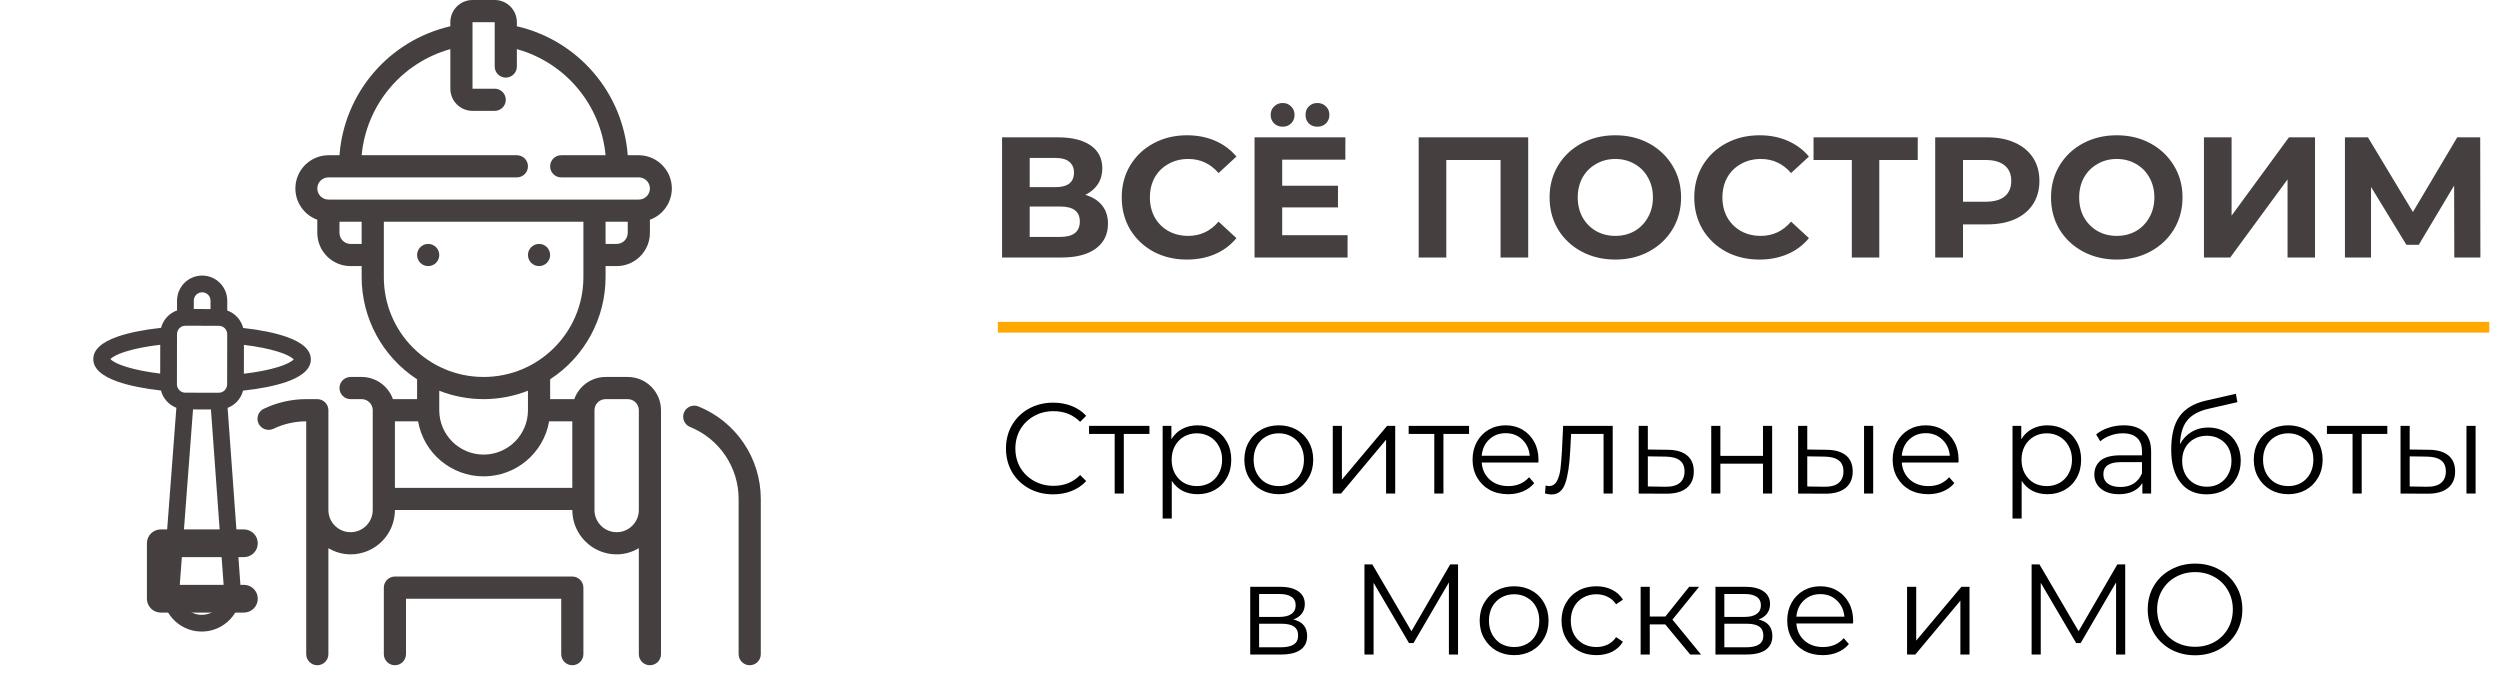
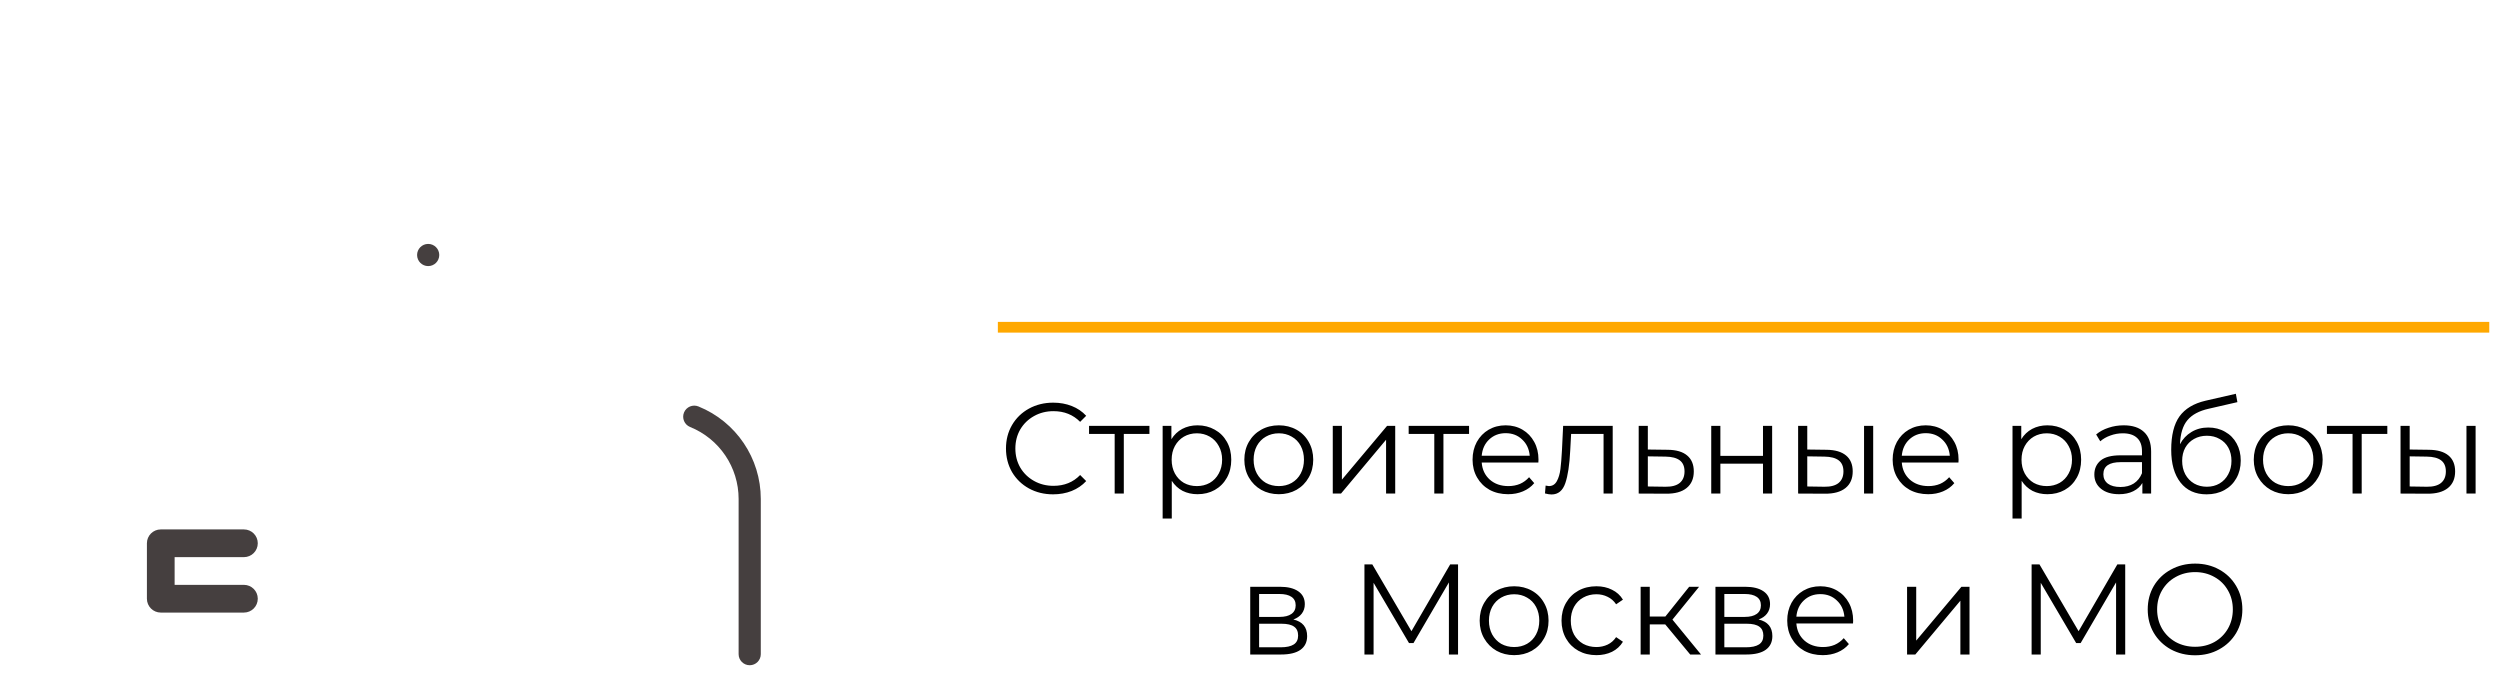
<svg xmlns="http://www.w3.org/2000/svg" width="233" height="64" viewBox="0 0 233 64" fill="none">
-   <path d="M53.339 53.733H36.806C36.235 53.733 35.773 54.196 35.773 54.767V60.967C35.773 61.537 36.235 62 36.806 62C37.377 62 37.839 61.537 37.839 60.967V55.8H52.306V60.967C52.306 61.537 52.769 62 53.339 62C53.91 62 54.373 61.537 54.373 60.967V54.767C54.373 54.196 53.91 53.733 53.339 53.733Z" fill="#453F3F" />
-   <path d="M51.273 23.767C51.273 24.337 50.81 24.8 50.239 24.8C49.669 24.8 49.206 24.337 49.206 23.767C49.206 23.196 49.669 22.733 50.239 22.733C50.81 22.733 51.273 23.196 51.273 23.767Z" fill="#453F3F" />
  <path d="M40.939 23.767C40.939 24.337 40.477 24.8 39.906 24.8C39.335 24.8 38.873 24.337 38.873 23.767C38.873 23.196 39.335 22.733 39.906 22.733C40.477 22.733 40.939 23.196 40.939 23.767Z" fill="#453F3F" />
  <path d="M65.098 37.882C64.571 37.665 63.967 37.917 63.75 38.445C63.533 38.973 63.785 39.577 64.313 39.793C67.048 40.897 68.839 43.551 68.839 46.5V60.967C68.839 61.537 69.302 62 69.873 62C70.443 62 70.906 61.537 70.906 60.967V46.5C70.905 42.713 68.609 39.304 65.098 37.882Z" fill="#453F3F" />
-   <path d="M59.539 14.467H58.506C58.062 8.631 53.876 3.762 48.172 2.449V2.067C48.172 0.925 47.247 0 46.106 0H44.039C42.898 0 41.972 0.925 41.972 2.067V2.449C36.27 3.762 32.083 8.631 31.639 14.467H30.606C29.105 14.478 27.829 15.563 27.574 17.041C27.321 18.52 28.162 19.969 29.573 20.48V21.7C29.573 23.412 30.96 24.8 32.672 24.8H33.706V25.833C33.709 29.675 35.653 33.255 38.873 35.35V37.2H36.62C36.183 35.964 35.016 35.137 33.706 35.133H32.672C32.102 35.133 31.639 35.596 31.639 36.167C31.639 36.737 32.102 37.2 32.672 37.2H33.706C34.276 37.2 34.739 37.663 34.739 38.233V47.533C34.739 48.675 33.814 49.6 32.672 49.6C31.531 49.6 30.606 48.675 30.606 47.533V38.233C30.606 37.663 30.143 37.2 29.573 37.2H28.539C27.169 37.201 25.817 37.508 24.581 38.099C24.149 38.309 23.918 38.788 24.024 39.257C24.13 39.726 24.545 40.059 25.026 40.062C25.179 40.062 25.33 40.031 25.47 39.969C26.428 39.509 27.477 39.269 28.539 39.267V60.967C28.539 61.537 29.002 62 29.573 62C30.143 62 30.606 61.537 30.606 60.967V51.088C31.23 51.464 31.944 51.664 32.672 51.667C34.955 51.667 36.806 49.816 36.806 47.533H53.339C53.339 49.816 55.19 51.667 57.472 51.667C58.201 51.664 58.915 51.464 59.539 51.088V60.967C59.539 61.537 60.002 62 60.572 62C61.143 62 61.606 61.537 61.606 60.967V38.233C61.606 36.521 60.218 35.133 58.506 35.133H56.439C55.129 35.137 53.962 35.964 53.525 37.2H51.273V35.35C54.492 33.255 56.436 29.675 56.439 25.833V24.8H57.472C59.184 24.8 60.572 23.412 60.572 21.7V20.48C61.983 19.969 62.824 18.52 62.571 17.041C62.316 15.563 61.04 14.478 59.539 14.467ZM32.672 22.733C32.102 22.733 31.639 22.271 31.639 21.7V20.667H33.706V22.733H32.672ZM56.439 37.2H58.506C59.077 37.2 59.539 37.663 59.539 38.233V47.533C59.539 48.675 58.614 49.6 57.472 49.6C56.331 49.6 55.406 48.675 55.406 47.533V38.233C55.406 37.663 55.868 37.2 56.439 37.2ZM53.339 45.467H36.806V39.267H38.965C39.485 42.233 42.061 44.397 45.072 44.397C48.084 44.397 50.66 42.233 51.18 39.267H53.339V45.467ZM49.206 38.233C49.206 40.516 47.355 42.367 45.072 42.367C42.79 42.367 40.939 40.516 40.939 38.233V36.415C43.595 37.461 46.55 37.461 49.206 36.415V38.233ZM54.373 25.833C54.373 30.97 50.209 35.133 45.072 35.133C39.936 35.133 35.773 30.97 35.773 25.833V20.667H54.373V25.833ZM57.472 22.733H56.439V20.667H58.506V21.7C58.506 22.271 58.043 22.733 57.472 22.733ZM59.539 18.6H30.606C30.035 18.6 29.573 18.137 29.573 17.567C29.573 16.996 30.035 16.533 30.606 16.533H48.172C48.743 16.533 49.206 16.071 49.206 15.5C49.206 14.929 48.743 14.467 48.172 14.467H33.706C34.145 9.776 37.434 5.842 41.972 4.578V8.267C41.972 9.408 42.898 10.333 44.039 10.333H46.106C46.676 10.333 47.139 9.871 47.139 9.3C47.139 8.729 46.676 8.267 46.106 8.267H44.039V2.067H46.106V6.2C46.106 6.771 46.569 7.233 47.139 7.233C47.71 7.233 48.172 6.771 48.172 6.2V4.578C52.712 5.842 56 9.776 56.439 14.467H52.306C51.735 14.467 51.273 14.929 51.273 15.5C51.273 16.071 51.735 16.533 52.306 16.533H59.539C60.11 16.533 60.572 16.996 60.572 17.567C60.572 18.137 60.11 18.6 59.539 18.6Z" fill="#453F3F" />
-   <path d="M26.694 31.392C25.647 31.026 24.263 30.744 22.664 30.567C22.471 29.81 21.908 29.199 21.18 28.94L21.181 28.026C21.183 26.736 20.135 25.684 18.845 25.682C17.555 25.68 16.504 26.728 16.502 28.018L16.5 28.932C15.771 29.189 15.206 29.798 15.011 30.555C13.411 30.726 12.026 31.004 10.978 31.367C9.464 31.89 8.696 32.596 8.694 33.465C8.693 34.333 9.459 35.041 10.971 35.57C12.018 35.935 13.402 36.218 15.002 36.395C15.19 37.135 15.732 37.735 16.437 38.004L15.16 54.907C14.982 57.03 16.658 58.859 18.792 58.862C20.921 58.866 22.608 57.049 22.436 54.919L21.213 38.012C21.526 37.894 21.807 37.711 22.04 37.479C22.332 37.188 22.548 36.819 22.654 36.407C24.254 36.236 25.639 35.958 26.687 35.595C27.73 35.234 28.969 34.6 28.971 33.497C28.972 32.629 28.206 31.921 26.694 31.392ZM18.062 28.021C18.062 27.591 18.413 27.241 18.843 27.242C19.273 27.243 19.622 27.593 19.621 28.023L19.62 28.803L18.06 28.8L18.062 28.021ZM11.78 34.194C10.756 33.876 10.4 33.585 10.289 33.467C10.399 33.349 10.758 33.06 11.782 32.745C12.632 32.484 13.711 32.275 14.935 32.132L14.931 34.817C13.707 34.671 12.629 34.458 11.78 34.194ZM20.88 55.034C20.881 55.037 20.881 55.039 20.881 55.042C20.98 56.252 20.028 57.304 18.794 57.302C17.58 57.3 16.61 56.264 16.715 55.035C16.715 55.032 16.715 55.03 16.715 55.028L17.015 51.061L20.593 51.066L20.88 55.034ZM20.481 49.507L17.133 49.501L17.99 38.159L19.66 38.161L20.481 49.507ZM21.169 35.824C21.168 36.254 20.817 36.604 20.387 36.603L17.268 36.598C16.838 36.597 16.489 36.247 16.489 35.817L16.497 31.138C16.498 30.708 16.848 30.358 17.278 30.359L20.398 30.364C20.828 30.365 21.177 30.715 21.176 31.145C21.175 31.805 21.169 35.39 21.169 35.824ZM27.376 33.495C27.266 33.613 26.907 33.902 25.883 34.217C25.033 34.478 23.955 34.687 22.73 34.83L22.734 32.145C23.959 32.291 25.036 32.504 25.886 32.768C26.909 33.086 27.266 33.377 27.376 33.495Z" fill="#453F3F" />
  <path d="M22.733 51.925C23.447 51.925 24.025 51.347 24.025 50.633C24.025 49.92 23.447 49.342 22.733 49.342H14.983C14.27 49.342 13.692 49.92 13.692 50.633V55.8C13.692 56.513 14.27 57.092 14.983 57.092H22.733C23.447 57.092 24.025 56.513 24.025 55.8C24.025 55.087 23.447 54.508 22.733 54.508H16.275V51.925H22.733Z" fill="#453F3F" />
  <path d="M98.148 46.072C97.317 46.072 96.564 45.888 95.892 45.52C95.228 45.152 94.704 44.644 94.32 43.996C93.945 43.34 93.757 42.608 93.757 41.8C93.757 40.992 93.945 40.264 94.32 39.616C94.704 38.96 95.233 38.448 95.904 38.08C96.576 37.712 97.329 37.528 98.16 37.528C98.784 37.528 99.361 37.632 99.888 37.84C100.417 38.048 100.865 38.352 101.233 38.752L100.669 39.316C100.013 38.652 99.184 38.32 98.184 38.32C97.52 38.32 96.916 38.472 96.373 38.776C95.829 39.08 95.4 39.496 95.088 40.024C94.784 40.552 94.632 41.144 94.632 41.8C94.632 42.456 94.784 43.048 95.088 43.576C95.4 44.104 95.829 44.52 96.373 44.824C96.916 45.128 97.52 45.28 98.184 45.28C99.192 45.28 100.021 44.944 100.669 44.272L101.233 44.836C100.865 45.236 100.413 45.544 99.876 45.76C99.349 45.968 98.772 46.072 98.148 46.072ZM107.127 40.444H104.739V46H103.887V40.444H101.499V39.688H107.127V40.444ZM111.61 39.64C112.202 39.64 112.738 39.776 113.218 40.048C113.698 40.312 114.074 40.688 114.346 41.176C114.618 41.664 114.754 42.22 114.754 42.844C114.754 43.476 114.618 44.036 114.346 44.524C114.074 45.012 113.698 45.392 113.218 45.664C112.746 45.928 112.21 46.06 111.61 46.06C111.098 46.06 110.634 45.956 110.218 45.748C109.81 45.532 109.474 45.22 109.21 44.812V48.328H108.358V39.688H109.174V40.936C109.43 40.52 109.766 40.2 110.182 39.976C110.606 39.752 111.082 39.64 111.61 39.64ZM111.55 45.304C111.99 45.304 112.39 45.204 112.75 45.004C113.11 44.796 113.39 44.504 113.59 44.128C113.798 43.752 113.902 43.324 113.902 42.844C113.902 42.364 113.798 41.94 113.59 41.572C113.39 41.196 113.11 40.904 112.75 40.696C112.39 40.488 111.99 40.384 111.55 40.384C111.102 40.384 110.698 40.488 110.338 40.696C109.986 40.904 109.706 41.196 109.498 41.572C109.298 41.94 109.198 42.364 109.198 42.844C109.198 43.324 109.298 43.752 109.498 44.128C109.706 44.504 109.986 44.796 110.338 45.004C110.698 45.204 111.102 45.304 111.55 45.304ZM119.189 46.06C118.581 46.06 118.033 45.924 117.545 45.652C117.057 45.372 116.673 44.988 116.393 44.5C116.113 44.012 115.973 43.46 115.973 42.844C115.973 42.228 116.113 41.676 116.393 41.188C116.673 40.7 117.057 40.32 117.545 40.048C118.033 39.776 118.581 39.64 119.189 39.64C119.797 39.64 120.345 39.776 120.833 40.048C121.321 40.32 121.701 40.7 121.973 41.188C122.253 41.676 122.393 42.228 122.393 42.844C122.393 43.46 122.253 44.012 121.973 44.5C121.701 44.988 121.321 45.372 120.833 45.652C120.345 45.924 119.797 46.06 119.189 46.06ZM119.189 45.304C119.637 45.304 120.037 45.204 120.389 45.004C120.749 44.796 121.029 44.504 121.229 44.128C121.429 43.752 121.529 43.324 121.529 42.844C121.529 42.364 121.429 41.936 121.229 41.56C121.029 41.184 120.749 40.896 120.389 40.696C120.037 40.488 119.637 40.384 119.189 40.384C118.741 40.384 118.337 40.488 117.977 40.696C117.625 40.896 117.345 41.184 117.137 41.56C116.937 41.936 116.837 42.364 116.837 42.844C116.837 43.324 116.937 43.752 117.137 44.128C117.345 44.504 117.625 44.796 117.977 45.004C118.337 45.204 118.741 45.304 119.189 45.304ZM124.214 39.688H125.066V44.704L129.278 39.688H130.034V46H129.182V40.984L124.982 46H124.214V39.688ZM136.916 40.444H134.528V46H133.676V40.444H131.288V39.688H136.916V40.444ZM143.375 43.108H138.095C138.143 43.764 138.395 44.296 138.851 44.704C139.307 45.104 139.883 45.304 140.579 45.304C140.971 45.304 141.331 45.236 141.659 45.1C141.987 44.956 142.271 44.748 142.511 44.476L142.991 45.028C142.711 45.364 142.359 45.62 141.935 45.796C141.519 45.972 141.059 46.06 140.555 46.06C139.907 46.06 139.331 45.924 138.827 45.652C138.331 45.372 137.943 44.988 137.663 44.5C137.383 44.012 137.243 43.46 137.243 42.844C137.243 42.228 137.375 41.676 137.639 41.188C137.911 40.7 138.279 40.32 138.743 40.048C139.215 39.776 139.743 39.64 140.327 39.64C140.911 39.64 141.435 39.776 141.899 40.048C142.363 40.32 142.727 40.7 142.991 41.188C143.255 41.668 143.387 42.22 143.387 42.844L143.375 43.108ZM140.327 40.372C139.719 40.372 139.207 40.568 138.791 40.96C138.383 41.344 138.151 41.848 138.095 42.472H142.571C142.515 41.848 142.279 41.344 141.863 40.96C141.455 40.568 140.943 40.372 140.327 40.372ZM150.304 39.688V46H149.452V40.444H146.428L146.344 42.004C146.28 43.316 146.128 44.324 145.888 45.028C145.648 45.732 145.22 46.084 144.604 46.084C144.436 46.084 144.232 46.052 143.992 45.988L144.052 45.256C144.196 45.288 144.296 45.304 144.352 45.304C144.68 45.304 144.928 45.152 145.096 44.848C145.264 44.544 145.376 44.168 145.432 43.72C145.488 43.272 145.536 42.68 145.576 41.944L145.684 39.688H150.304ZM155.438 41.92C156.23 41.928 156.83 42.104 157.238 42.448C157.654 42.792 157.862 43.288 157.862 43.936C157.862 44.608 157.638 45.124 157.19 45.484C156.75 45.844 156.11 46.02 155.27 46.012L152.726 46V39.688H153.578V41.896L155.438 41.92ZM155.222 45.364C155.806 45.372 156.246 45.256 156.542 45.016C156.846 44.768 156.998 44.408 156.998 43.936C156.998 43.472 156.85 43.128 156.554 42.904C156.258 42.68 155.814 42.564 155.222 42.556L153.578 42.532V45.34L155.222 45.364ZM159.487 39.688H160.339V42.484H164.311V39.688H165.163V46H164.311V43.216H160.339V46H159.487V39.688ZM170.237 41.92C171.029 41.928 171.633 42.104 172.049 42.448C172.465 42.792 172.673 43.288 172.673 43.936C172.673 44.608 172.449 45.124 172.001 45.484C171.553 45.844 170.913 46.02 170.081 46.012L167.585 46V39.688H168.437V41.896L170.237 41.92ZM173.729 39.688H174.581V46H173.729V39.688ZM170.033 45.364C170.617 45.372 171.057 45.256 171.353 45.016C171.657 44.768 171.809 44.408 171.809 43.936C171.809 43.472 171.661 43.128 171.365 42.904C171.069 42.68 170.625 42.564 170.033 42.556L168.437 42.532V45.34L170.033 45.364ZM182.527 43.108H177.247C177.295 43.764 177.547 44.296 178.003 44.704C178.459 45.104 179.035 45.304 179.731 45.304C180.123 45.304 180.483 45.236 180.811 45.1C181.139 44.956 181.423 44.748 181.663 44.476L182.143 45.028C181.863 45.364 181.511 45.62 181.087 45.796C180.671 45.972 180.211 46.06 179.707 46.06C179.059 46.06 178.483 45.924 177.979 45.652C177.483 45.372 177.095 44.988 176.815 44.5C176.535 44.012 176.395 43.46 176.395 42.844C176.395 42.228 176.527 41.676 176.791 41.188C177.063 40.7 177.431 40.32 177.895 40.048C178.367 39.776 178.895 39.64 179.479 39.64C180.063 39.64 180.587 39.776 181.051 40.048C181.515 40.32 181.879 40.7 182.143 41.188C182.407 41.668 182.539 42.22 182.539 42.844L182.527 43.108ZM179.479 40.372C178.871 40.372 178.359 40.568 177.943 40.96C177.535 41.344 177.303 41.848 177.247 42.472H181.723C181.667 41.848 181.431 41.344 181.015 40.96C180.607 40.568 180.095 40.372 179.479 40.372ZM190.818 39.64C191.41 39.64 191.946 39.776 192.426 40.048C192.906 40.312 193.282 40.688 193.554 41.176C193.826 41.664 193.962 42.22 193.962 42.844C193.962 43.476 193.826 44.036 193.554 44.524C193.282 45.012 192.906 45.392 192.426 45.664C191.954 45.928 191.418 46.06 190.818 46.06C190.306 46.06 189.842 45.956 189.426 45.748C189.018 45.532 188.682 45.22 188.418 44.812V48.328H187.566V39.688H188.382V40.936C188.638 40.52 188.974 40.2 189.39 39.976C189.814 39.752 190.29 39.64 190.818 39.64ZM190.758 45.304C191.198 45.304 191.598 45.204 191.958 45.004C192.318 44.796 192.598 44.504 192.798 44.128C193.006 43.752 193.11 43.324 193.11 42.844C193.11 42.364 193.006 41.94 192.798 41.572C192.598 41.196 192.318 40.904 191.958 40.696C191.598 40.488 191.198 40.384 190.758 40.384C190.31 40.384 189.906 40.488 189.546 40.696C189.194 40.904 188.914 41.196 188.706 41.572C188.506 41.94 188.406 42.364 188.406 42.844C188.406 43.324 188.506 43.752 188.706 44.128C188.914 44.504 189.194 44.796 189.546 45.004C189.906 45.204 190.31 45.304 190.758 45.304ZM197.929 39.64C198.753 39.64 199.385 39.848 199.825 40.264C200.265 40.672 200.485 41.28 200.485 42.088V46H199.669V45.016C199.477 45.344 199.193 45.6 198.817 45.784C198.449 45.968 198.009 46.06 197.497 46.06C196.793 46.06 196.233 45.892 195.817 45.556C195.401 45.22 195.193 44.776 195.193 44.224C195.193 43.688 195.385 43.256 195.769 42.928C196.161 42.6 196.781 42.436 197.629 42.436H199.633V42.052C199.633 41.508 199.481 41.096 199.177 40.816C198.873 40.528 198.429 40.384 197.845 40.384C197.445 40.384 197.061 40.452 196.693 40.588C196.325 40.716 196.009 40.896 195.745 41.128L195.361 40.492C195.681 40.22 196.065 40.012 196.513 39.868C196.961 39.716 197.433 39.64 197.929 39.64ZM197.629 45.388C198.109 45.388 198.521 45.28 198.865 45.064C199.209 44.84 199.465 44.52 199.633 44.104V43.072H197.653C196.573 43.072 196.033 43.448 196.033 44.2C196.033 44.568 196.173 44.86 196.453 45.076C196.733 45.284 197.125 45.388 197.629 45.388ZM205.813 39.844C206.397 39.844 206.917 39.976 207.373 40.24C207.837 40.496 208.197 40.86 208.453 41.332C208.709 41.796 208.837 42.328 208.837 42.928C208.837 43.544 208.701 44.092 208.429 44.572C208.165 45.044 207.793 45.412 207.313 45.676C206.833 45.94 206.281 46.072 205.657 46.072C204.609 46.072 203.797 45.704 203.221 44.968C202.645 44.232 202.357 43.216 202.357 41.92C202.357 40.568 202.613 39.532 203.125 38.812C203.645 38.092 204.453 37.604 205.549 37.348L208.381 36.7L208.525 37.48L205.861 38.092C204.957 38.292 204.293 38.648 203.869 39.16C203.445 39.664 203.213 40.412 203.173 41.404C203.429 40.916 203.785 40.536 204.241 40.264C204.697 39.984 205.221 39.844 205.813 39.844ZM205.681 45.364C206.121 45.364 206.513 45.264 206.857 45.064C207.209 44.856 207.481 44.568 207.673 44.2C207.873 43.832 207.973 43.416 207.973 42.952C207.973 42.488 207.877 42.08 207.685 41.728C207.493 41.376 207.221 41.104 206.869 40.912C206.525 40.712 206.129 40.612 205.681 40.612C205.233 40.612 204.833 40.712 204.481 40.912C204.137 41.104 203.865 41.376 203.665 41.728C203.473 42.08 203.377 42.488 203.377 42.952C203.377 43.416 203.473 43.832 203.665 44.2C203.865 44.568 204.141 44.856 204.493 45.064C204.845 45.264 205.241 45.364 205.681 45.364ZM213.267 46.06C212.659 46.06 212.111 45.924 211.623 45.652C211.135 45.372 210.751 44.988 210.471 44.5C210.191 44.012 210.051 43.46 210.051 42.844C210.051 42.228 210.191 41.676 210.471 41.188C210.751 40.7 211.135 40.32 211.623 40.048C212.111 39.776 212.659 39.64 213.267 39.64C213.875 39.64 214.423 39.776 214.911 40.048C215.399 40.32 215.779 40.7 216.051 41.188C216.331 41.676 216.471 42.228 216.471 42.844C216.471 43.46 216.331 44.012 216.051 44.5C215.779 44.988 215.399 45.372 214.911 45.652C214.423 45.924 213.875 46.06 213.267 46.06ZM213.267 45.304C213.715 45.304 214.115 45.204 214.467 45.004C214.827 44.796 215.107 44.504 215.307 44.128C215.507 43.752 215.607 43.324 215.607 42.844C215.607 42.364 215.507 41.936 215.307 41.56C215.107 41.184 214.827 40.896 214.467 40.696C214.115 40.488 213.715 40.384 213.267 40.384C212.819 40.384 212.415 40.488 212.055 40.696C211.703 40.896 211.423 41.184 211.215 41.56C211.015 41.936 210.915 42.364 210.915 42.844C210.915 43.324 211.015 43.752 211.215 44.128C211.423 44.504 211.703 44.796 212.055 45.004C212.415 45.204 212.819 45.304 213.267 45.304ZM222.498 40.444H220.11V46H219.258V40.444H216.87V39.688H222.498V40.444ZM226.382 41.92C227.174 41.928 227.778 42.104 228.194 42.448C228.61 42.792 228.818 43.288 228.818 43.936C228.818 44.608 228.594 45.124 228.146 45.484C227.698 45.844 227.058 46.02 226.226 46.012L223.73 46V39.688H224.582V41.896L226.382 41.92ZM229.874 39.688H230.726V46H229.874V39.688ZM226.178 45.364C226.762 45.372 227.202 45.256 227.498 45.016C227.802 44.768 227.954 44.408 227.954 43.936C227.954 43.472 227.806 43.128 227.51 42.904C227.214 42.68 226.77 42.564 226.178 42.556L224.582 42.532V45.34L226.178 45.364ZM120.541 57.736C121.397 57.936 121.825 58.452 121.825 59.284C121.825 59.836 121.621 60.26 121.213 60.556C120.805 60.852 120.197 61 119.389 61H116.521V54.688H119.305C120.025 54.688 120.589 54.828 120.997 55.108C121.405 55.388 121.609 55.788 121.609 56.308C121.609 56.652 121.513 56.948 121.321 57.196C121.137 57.436 120.877 57.616 120.541 57.736ZM117.349 57.496H119.245C119.733 57.496 120.105 57.404 120.361 57.22C120.625 57.036 120.757 56.768 120.757 56.416C120.757 56.064 120.625 55.8 120.361 55.624C120.105 55.448 119.733 55.36 119.245 55.36H117.349V57.496ZM119.353 60.328C119.897 60.328 120.305 60.24 120.577 60.064C120.849 59.888 120.985 59.612 120.985 59.236C120.985 58.86 120.861 58.584 120.613 58.408C120.365 58.224 119.973 58.132 119.437 58.132H117.349V60.328H119.353ZM135.89 52.6V61H135.038V54.28L131.738 59.932H131.318L128.018 54.316V61H127.166V52.6H127.898L131.546 58.828L135.158 52.6H135.89ZM141.121 61.06C140.513 61.06 139.965 60.924 139.477 60.652C138.989 60.372 138.605 59.988 138.325 59.5C138.045 59.012 137.905 58.46 137.905 57.844C137.905 57.228 138.045 56.676 138.325 56.188C138.605 55.7 138.989 55.32 139.477 55.048C139.965 54.776 140.513 54.64 141.121 54.64C141.729 54.64 142.277 54.776 142.765 55.048C143.253 55.32 143.633 55.7 143.905 56.188C144.185 56.676 144.325 57.228 144.325 57.844C144.325 58.46 144.185 59.012 143.905 59.5C143.633 59.988 143.253 60.372 142.765 60.652C142.277 60.924 141.729 61.06 141.121 61.06ZM141.121 60.304C141.569 60.304 141.969 60.204 142.321 60.004C142.681 59.796 142.961 59.504 143.161 59.128C143.361 58.752 143.461 58.324 143.461 57.844C143.461 57.364 143.361 56.936 143.161 56.56C142.961 56.184 142.681 55.896 142.321 55.696C141.969 55.488 141.569 55.384 141.121 55.384C140.673 55.384 140.269 55.488 139.909 55.696C139.557 55.896 139.277 56.184 139.069 56.56C138.869 56.936 138.769 57.364 138.769 57.844C138.769 58.324 138.869 58.752 139.069 59.128C139.277 59.504 139.557 59.796 139.909 60.004C140.269 60.204 140.673 60.304 141.121 60.304ZM148.786 61.06C148.162 61.06 147.602 60.924 147.106 60.652C146.618 60.38 146.234 60 145.954 59.512C145.674 59.016 145.534 58.46 145.534 57.844C145.534 57.228 145.674 56.676 145.954 56.188C146.234 55.7 146.618 55.32 147.106 55.048C147.602 54.776 148.162 54.64 148.786 54.64C149.33 54.64 149.814 54.748 150.238 54.964C150.67 55.172 151.01 55.48 151.258 55.888L150.622 56.32C150.414 56.008 150.15 55.776 149.83 55.624C149.51 55.464 149.162 55.384 148.786 55.384C148.33 55.384 147.918 55.488 147.55 55.696C147.19 55.896 146.906 56.184 146.698 56.56C146.498 56.936 146.398 57.364 146.398 57.844C146.398 58.332 146.498 58.764 146.698 59.14C146.906 59.508 147.19 59.796 147.55 60.004C147.918 60.204 148.33 60.304 148.786 60.304C149.162 60.304 149.51 60.228 149.83 60.076C150.15 59.924 150.414 59.692 150.622 59.38L151.258 59.812C151.01 60.22 150.67 60.532 150.238 60.748C149.806 60.956 149.322 61.06 148.786 61.06ZM155.199 58.192H153.759V61H152.907V54.688H153.759V57.46H155.211L157.431 54.688H158.355L155.871 57.748L158.535 61H157.527L155.199 58.192ZM163.9 57.736C164.756 57.936 165.184 58.452 165.184 59.284C165.184 59.836 164.98 60.26 164.572 60.556C164.164 60.852 163.556 61 162.748 61H159.88V54.688H162.664C163.384 54.688 163.948 54.828 164.356 55.108C164.764 55.388 164.968 55.788 164.968 56.308C164.968 56.652 164.872 56.948 164.68 57.196C164.496 57.436 164.236 57.616 163.9 57.736ZM160.708 57.496H162.604C163.092 57.496 163.464 57.404 163.72 57.22C163.984 57.036 164.116 56.768 164.116 56.416C164.116 56.064 163.984 55.8 163.72 55.624C163.464 55.448 163.092 55.36 162.604 55.36H160.708V57.496ZM162.712 60.328C163.256 60.328 163.664 60.24 163.936 60.064C164.208 59.888 164.344 59.612 164.344 59.236C164.344 58.86 164.22 58.584 163.972 58.408C163.724 58.224 163.332 58.132 162.796 58.132H160.708V60.328H162.712ZM172.701 58.108H167.421C167.469 58.764 167.721 59.296 168.177 59.704C168.633 60.104 169.209 60.304 169.905 60.304C170.297 60.304 170.657 60.236 170.985 60.1C171.313 59.956 171.597 59.748 171.837 59.476L172.317 60.028C172.037 60.364 171.685 60.62 171.261 60.796C170.845 60.972 170.385 61.06 169.881 61.06C169.233 61.06 168.657 60.924 168.153 60.652C167.657 60.372 167.269 59.988 166.989 59.5C166.709 59.012 166.569 58.46 166.569 57.844C166.569 57.228 166.701 56.676 166.965 56.188C167.237 55.7 167.605 55.32 168.069 55.048C168.541 54.776 169.069 54.64 169.653 54.64C170.237 54.64 170.761 54.776 171.225 55.048C171.689 55.32 172.053 55.7 172.317 56.188C172.581 56.668 172.713 57.22 172.713 57.844L172.701 58.108ZM169.653 55.372C169.045 55.372 168.533 55.568 168.117 55.96C167.709 56.344 167.477 56.848 167.421 57.472H171.897C171.841 56.848 171.605 56.344 171.189 55.96C170.781 55.568 170.269 55.372 169.653 55.372ZM177.739 54.688H178.591V59.704L182.803 54.688H183.559V61H182.707V55.984L178.507 61H177.739V54.688ZM198.07 52.6V61H197.218V54.28L193.918 59.932H193.498L190.198 54.316V61H189.346V52.6H190.078L193.726 58.828L197.338 52.6H198.07ZM204.584 61.072C203.752 61.072 202.996 60.888 202.316 60.52C201.644 60.144 201.116 59.632 200.732 58.984C200.356 58.336 200.168 57.608 200.168 56.8C200.168 55.992 200.356 55.264 200.732 54.616C201.116 53.968 201.644 53.46 202.316 53.092C202.996 52.716 203.752 52.528 204.584 52.528C205.416 52.528 206.164 52.712 206.828 53.08C207.5 53.448 208.028 53.96 208.412 54.616C208.796 55.264 208.988 55.992 208.988 56.8C208.988 57.608 208.796 58.34 208.412 58.996C208.028 59.644 207.5 60.152 206.828 60.52C206.164 60.888 205.416 61.072 204.584 61.072ZM204.584 60.28C205.248 60.28 205.848 60.132 206.384 59.836C206.92 59.532 207.34 59.116 207.644 58.588C207.948 58.052 208.1 57.456 208.1 56.8C208.1 56.144 207.948 55.552 207.644 55.024C207.34 54.488 206.92 54.072 206.384 53.776C205.848 53.472 205.248 53.32 204.584 53.32C203.92 53.32 203.316 53.472 202.772 53.776C202.236 54.072 201.812 54.488 201.5 55.024C201.196 55.552 201.044 56.144 201.044 56.8C201.044 57.456 201.196 58.052 201.5 58.588C201.812 59.116 202.236 59.532 202.772 59.836C203.316 60.132 203.92 60.28 204.584 60.28Z" fill="black" />
-   <path d="M101.152 18.16C101.835 18.363 102.357 18.693 102.72 19.152C103.083 19.611 103.264 20.176 103.264 20.848C103.264 21.84 102.885 22.613 102.128 23.168C101.381 23.723 100.309 24 98.912 24H93.392V12.8H98.608C99.909 12.8 100.923 13.051 101.648 13.552C102.373 14.053 102.736 14.768 102.736 15.696C102.736 16.251 102.597 16.741 102.32 17.168C102.043 17.584 101.653 17.915 101.152 18.16ZM95.968 17.44H98.384C98.949 17.44 99.376 17.328 99.664 17.104C99.952 16.869 100.096 16.528 100.096 16.08C100.096 15.643 99.947 15.307 99.648 15.072C99.36 14.837 98.939 14.72 98.384 14.72H95.968V17.44ZM98.816 22.08C100.032 22.08 100.64 21.6 100.64 20.64C100.64 19.712 100.032 19.248 98.816 19.248H95.968V22.08H98.816ZM110.61 24.192C109.469 24.192 108.434 23.947 107.506 23.456C106.589 22.955 105.863 22.267 105.33 21.392C104.807 20.507 104.546 19.509 104.546 18.4C104.546 17.291 104.807 16.299 105.33 15.424C105.863 14.539 106.589 13.851 107.506 13.36C108.434 12.859 109.474 12.608 110.626 12.608C111.597 12.608 112.471 12.779 113.25 13.12C114.039 13.461 114.701 13.952 115.234 14.592L113.57 16.128C112.813 15.253 111.874 14.816 110.754 14.816C110.061 14.816 109.442 14.971 108.898 15.28C108.354 15.579 107.927 16 107.618 16.544C107.319 17.088 107.17 17.707 107.17 18.4C107.17 19.093 107.319 19.712 107.618 20.256C107.927 20.8 108.354 21.227 108.898 21.536C109.442 21.835 110.061 21.984 110.754 21.984C111.874 21.984 112.813 21.541 113.57 20.656L115.234 22.192C114.701 22.843 114.039 23.339 113.25 23.68C112.461 24.021 111.581 24.192 110.61 24.192ZM125.595 21.92V24H116.923V12.8H125.387V14.88H119.499V17.312H124.699V19.328H119.499V21.92H125.595ZM119.547 11.808C119.227 11.808 118.961 11.707 118.747 11.504C118.534 11.291 118.427 11.024 118.427 10.704C118.427 10.384 118.534 10.123 118.747 9.92C118.961 9.707 119.227 9.6 119.547 9.6C119.867 9.6 120.129 9.707 120.331 9.92C120.545 10.123 120.651 10.384 120.651 10.704C120.651 11.024 120.545 11.291 120.331 11.504C120.129 11.707 119.867 11.808 119.547 11.808ZM122.779 11.808C122.459 11.808 122.193 11.707 121.979 11.504C121.777 11.291 121.675 11.024 121.675 10.704C121.675 10.384 121.777 10.123 121.979 9.92C122.193 9.707 122.459 9.6 122.779 9.6C123.099 9.6 123.366 9.707 123.579 9.92C123.793 10.123 123.899 10.384 123.899 10.704C123.899 11.024 123.793 11.291 123.579 11.504C123.366 11.707 123.099 11.808 122.779 11.808ZM142.428 12.8V24H139.852V14.912H134.796V24H132.22V12.8H142.428ZM150.549 24.192C149.386 24.192 148.335 23.941 147.397 23.44C146.469 22.939 145.738 22.251 145.205 21.376C144.682 20.491 144.421 19.499 144.421 18.4C144.421 17.301 144.682 16.315 145.205 15.44C145.738 14.555 146.469 13.861 147.397 13.36C148.335 12.859 149.386 12.608 150.549 12.608C151.711 12.608 152.757 12.859 153.685 13.36C154.613 13.861 155.343 14.555 155.877 15.44C156.41 16.315 156.677 17.301 156.677 18.4C156.677 19.499 156.41 20.491 155.877 21.376C155.343 22.251 154.613 22.939 153.685 23.44C152.757 23.941 151.711 24.192 150.549 24.192ZM150.549 21.984C151.21 21.984 151.807 21.835 152.341 21.536C152.874 21.227 153.29 20.8 153.589 20.256C153.898 19.712 154.053 19.093 154.053 18.4C154.053 17.707 153.898 17.088 153.589 16.544C153.29 16 152.874 15.579 152.341 15.28C151.807 14.971 151.21 14.816 150.549 14.816C149.887 14.816 149.29 14.971 148.757 15.28C148.223 15.579 147.802 16 147.493 16.544C147.194 17.088 147.045 17.707 147.045 18.4C147.045 19.093 147.194 19.712 147.493 20.256C147.802 20.8 148.223 21.227 148.757 21.536C149.29 21.835 149.887 21.984 150.549 21.984ZM163.969 24.192C162.828 24.192 161.793 23.947 160.865 23.456C159.948 22.955 159.223 22.267 158.689 21.392C158.167 20.507 157.905 19.509 157.905 18.4C157.905 17.291 158.167 16.299 158.689 15.424C159.223 14.539 159.948 13.851 160.865 13.36C161.793 12.859 162.833 12.608 163.985 12.608C164.956 12.608 165.831 12.779 166.609 13.12C167.399 13.461 168.06 13.952 168.593 14.592L166.929 16.128C166.172 15.253 165.233 14.816 164.113 14.816C163.42 14.816 162.801 14.971 162.257 15.28C161.713 15.579 161.287 16 160.977 16.544C160.679 17.088 160.529 17.707 160.529 18.4C160.529 19.093 160.679 19.712 160.977 20.256C161.287 20.8 161.713 21.227 162.257 21.536C162.801 21.835 163.42 21.984 164.113 21.984C165.233 21.984 166.172 21.541 166.929 20.656L168.593 22.192C168.06 22.843 167.399 23.339 166.609 23.68C165.82 24.021 164.94 24.192 163.969 24.192ZM178.733 14.912H175.149V24H172.589V14.912H169.021V12.8H178.733V14.912ZM185.209 12.8C186.201 12.8 187.059 12.965 187.785 13.296C188.521 13.627 189.086 14.096 189.481 14.704C189.875 15.312 190.073 16.032 190.073 16.864C190.073 17.685 189.875 18.405 189.481 19.024C189.086 19.632 188.521 20.101 187.785 20.432C187.059 20.752 186.201 20.912 185.209 20.912H182.953V24H180.361V12.8H185.209ZM185.065 18.8C185.843 18.8 186.435 18.635 186.841 18.304C187.246 17.963 187.449 17.483 187.449 16.864C187.449 16.235 187.246 15.755 186.841 15.424C186.435 15.083 185.843 14.912 185.065 14.912H182.953V18.8H185.065ZM197.283 24.192C196.12 24.192 195.07 23.941 194.131 23.44C193.203 22.939 192.472 22.251 191.939 21.376C191.416 20.491 191.155 19.499 191.155 18.4C191.155 17.301 191.416 16.315 191.939 15.44C192.472 14.555 193.203 13.861 194.131 13.36C195.07 12.859 196.12 12.608 197.283 12.608C198.446 12.608 199.491 12.859 200.419 13.36C201.347 13.861 202.078 14.555 202.611 15.44C203.144 16.315 203.411 17.301 203.411 18.4C203.411 19.499 203.144 20.491 202.611 21.376C202.078 22.251 201.347 22.939 200.419 23.44C199.491 23.941 198.446 24.192 197.283 24.192ZM197.283 21.984C197.944 21.984 198.542 21.835 199.075 21.536C199.608 21.227 200.024 20.8 200.323 20.256C200.632 19.712 200.787 19.093 200.787 18.4C200.787 17.707 200.632 17.088 200.323 16.544C200.024 16 199.608 15.579 199.075 15.28C198.542 14.971 197.944 14.816 197.283 14.816C196.622 14.816 196.024 14.971 195.491 15.28C194.958 15.579 194.536 16 194.227 16.544C193.928 17.088 193.779 17.707 193.779 18.4C193.779 19.093 193.928 19.712 194.227 20.256C194.536 20.8 194.958 21.227 195.491 21.536C196.024 21.835 196.622 21.984 197.283 21.984ZM205.408 12.8H207.984V20.096L213.328 12.8H215.76V24H213.2V16.72L207.856 24H205.408V12.8ZM228.74 24L228.724 17.296L225.428 22.816H224.276L220.98 17.424V24H218.548V12.8H220.692L224.884 19.76L229.012 12.8H231.156L231.172 24H228.74Z" fill="#453F3F" />
  <line x1="93" y1="30.5" x2="232" y2="30.5" stroke="#FFA800" />
</svg>